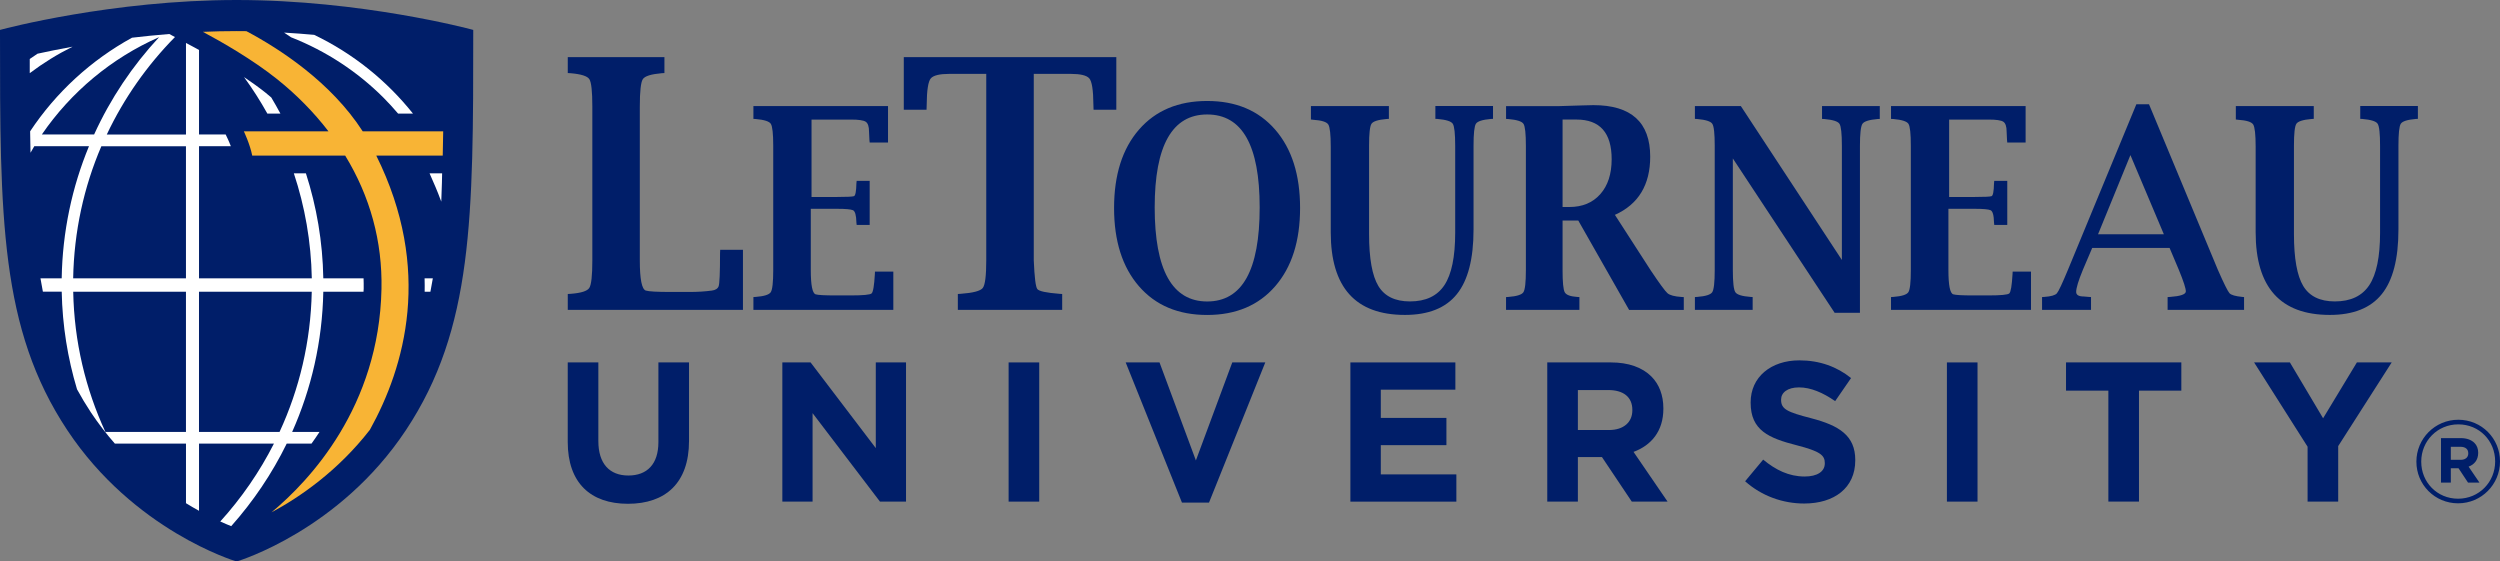
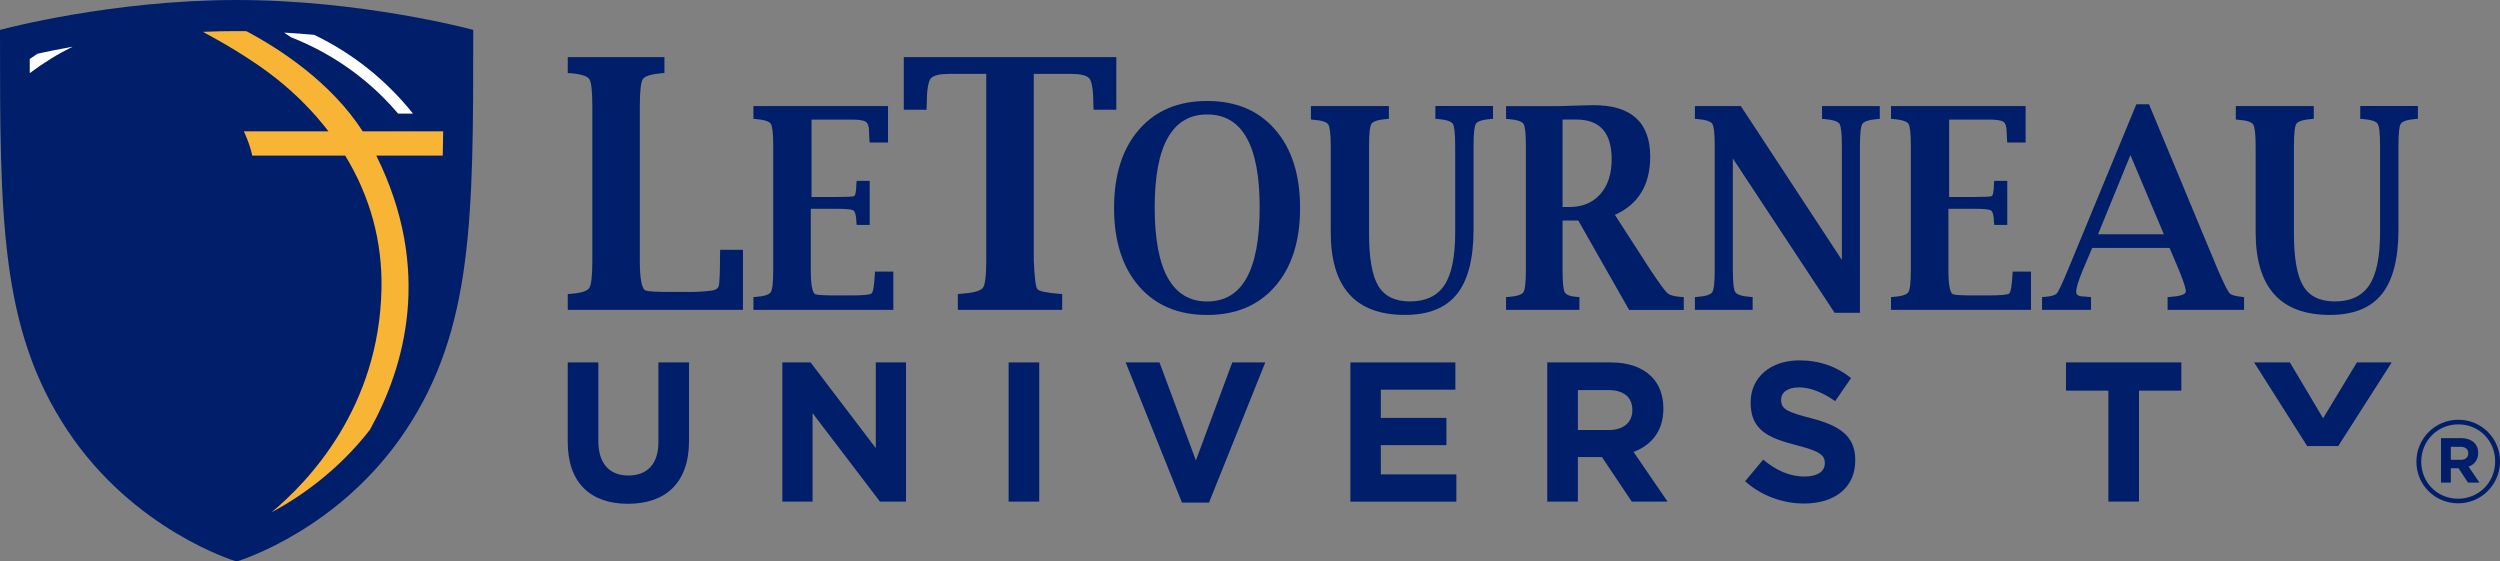
<svg xmlns="http://www.w3.org/2000/svg" id="Layer_2" data-name="Layer 2" viewBox="0 0 979.94 220.07">
  <rect x="0" y="0" width="979.94" height="220.07" fill="#808080" stroke="none" />
  <defs>
    <style>
      .cls-1 {
        fill: #f8b435;
      }

      .cls-1, .cls-2, .cls-3 {
        stroke-width: 0px;
      }

      .cls-2 {
        fill: #fff;
      }

      .cls-3 {
        fill: #001e69;
      }
    </style>
  </defs>
  <g id="Layer_2-2" data-name="Layer 2">
    <g>
      <g>
        <g>
          <path class="cls-3" d="M222.54,173.23v-31.18h12v30.86c0,8.89,4.44,13.48,11.77,13.48s11.77-4.44,11.77-13.09v-31.25h12v30.79c0,16.52-9.27,24.63-23.93,24.63s-23.61-8.18-23.61-24.24Z" />
          <path class="cls-3" d="M306.66,142.06h11.07l25.56,33.59v-33.59h11.85v54.56h-10.21l-26.42-34.68v34.68h-11.85v-54.56Z" />
          <path class="cls-3" d="M395.35,142.06h12v54.56h-12v-54.56Z" />
          <path class="cls-3" d="M441.25,142.06h13.25l14.26,38.42,14.26-38.42h12.94l-22.06,54.95h-10.6l-22.06-54.95Z" />
          <path class="cls-3" d="M529.32,142.06h41.15v10.68h-29.23v11.07h25.72v10.68h-25.72v11.46h29.62v10.68h-41.54v-54.56Z" />
          <path class="cls-3" d="M606.48,142.06h24.94c6.94,0,12.31,1.95,15.9,5.53,3.04,3.04,4.68,7.33,4.68,12.47v.16c0,8.81-4.75,14.34-11.69,16.91l13.33,19.48h-14.03l-11.69-17.46h-9.43v17.46h-12v-54.56ZM630.64,168.56c5.85,0,9.2-3.12,9.2-7.72v-.16c0-5.14-3.59-7.79-9.43-7.79h-11.92v15.67h12.16Z" />
          <path class="cls-3" d="M684.03,188.66l7.09-8.5c4.91,4.05,10.05,6.62,16.29,6.62,4.91,0,7.87-1.95,7.87-5.14v-.16c0-3.04-1.87-4.6-10.99-6.94-10.99-2.81-18.08-5.85-18.08-16.68v-.16c0-9.9,7.95-16.45,19.1-16.45,7.95,0,14.73,2.49,20.26,6.94l-6.23,9.04c-4.83-3.35-9.59-5.38-14.18-5.38s-7.01,2.1-7.01,4.75v.16c0,3.59,2.34,4.75,11.77,7.17,11.07,2.88,17.3,6.86,17.3,16.37v.16c0,10.83-8.26,16.91-20.03,16.91-8.26,0-16.6-2.88-23.15-8.73Z" />
-           <path class="cls-3" d="M763.14,142.06h12v54.56h-12v-54.56Z" />
          <path class="cls-3" d="M826.43,153.12h-16.6v-11.07h45.2v11.07h-16.6v43.49h-12v-43.49Z" />
-           <path class="cls-3" d="M904.52,175.1l-20.97-33.05h14.03l13.02,21.9,13.25-21.9h13.64l-20.97,32.81v21.75h-12v-21.51Z" />
+           <path class="cls-3" d="M904.52,175.1l-20.97-33.05h14.03l13.02,21.9,13.25-21.9h13.64l-20.97,32.81h-12v-21.51Z" />
        </g>
        <g>
          <path class="cls-3" d="M291.22,121.46h-68.67v-6.22l1.14-.07c4.06-.31,6.49-1.07,7.29-2.3.8-1.22,1.2-4.8,1.2-10.75v-60.37c0-5.95-.39-9.52-1.17-10.72-.78-1.2-3.22-1.98-7.32-2.33l-1.14-.07v-6.23h37.89v6.23l-1.09.07c-4.14.36-6.6,1.13-7.38,2.33-.78,1.2-1.18,4.77-1.18,10.72v60.3c0,7.41.79,11.36,2.37,11.85,1.17.36,4.39.54,9.65.54h7.53c3.07,0,5.97-.18,8.68-.54,1.4-.18,2.29-.74,2.66-1.67.37-.94.56-5.29.56-13.05l.06-1.27h8.92v23.56Z" />
          <path class="cls-3" d="M350.17,121.46h-54.85v-5.02l.92-.06c3.27-.25,5.23-.87,5.88-1.85.65-.99.97-3.88.97-8.67v-48.69c0-4.8-.32-7.68-.95-8.64-.63-.97-2.6-1.59-5.9-1.88l-.92-.05v-5.02h52.76v14.3h-7.19l-.1-1.02c-.1-1.84-.15-2.91-.15-3.24,0-2.02-.43-3.31-1.29-3.89-.86-.58-2.79-.86-5.8-.86h-15.45v30.34h10.01c3.85,0,6.06-.11,6.63-.32.57-.22.88-1.88.95-4.98l.1-1.02h5.1v17.27h-5.1l-.1-.97c-.07-2.84-.52-4.44-1.37-4.8-.85-.36-2.92-.54-6.21-.54h-10.3v23.97c0,5.97.63,9.16,1.9,9.55.94.29,3.52.43,7.75.43h6.04c4.83,0,7.55-.26,8.14-.78.6-.52,1.02-3.03,1.28-7.53l.05-1.03h7.19v15Z" />
          <path class="cls-3" d="M386.62,28.96h-14.52c-3.74,0-6.14.57-7.2,1.71-1.06,1.14-1.62,4.63-1.66,10.47l-.06,1.87h-8.92v-20.62h83.31v20.62h-8.92l-.06-1.87c-.04-5.85-.59-9.34-1.66-10.47-1.06-1.14-3.46-1.71-7.2-1.71h-14.52v73.09c.28,6.65.74,10.4,1.39,11.25.64.85,3.53,1.47,8.67,1.87l1.08.07v6.22h-40.9v-6.22l1.08-.07c4.9-.35,7.8-1.12,8.7-2.3.9-1.18,1.36-4.76,1.36-10.75V28.96Z" />
          <path class="cls-3" d="M473.17,123.46c-11.3,0-20.21-3.75-26.72-11.25-6.51-7.5-9.76-17.73-9.76-30.69s3.25-23.23,9.76-30.71c6.51-7.49,15.42-11.23,26.72-11.23s20.16,3.74,26.67,11.23c6.51,7.49,9.76,17.72,9.76,30.71s-3.25,23.18-9.76,30.69c-6.51,7.5-15.4,11.25-26.67,11.25ZM473.19,118.17c6.87,0,12.02-3.07,15.44-9.21,3.42-6.14,5.13-15.35,5.13-27.63s-1.71-21.29-5.13-27.36c-3.42-6.07-8.57-9.1-15.44-9.1s-11.98,3.04-15.42,9.1c-3.44,6.07-5.16,15.19-5.16,27.36s1.72,21.49,5.16,27.63c3.44,6.14,8.58,9.21,15.42,9.21Z" />
          <path class="cls-3" d="M513.85,41.57h30.56v5.02l-.88.05c-3.33.29-5.3.91-5.94,1.88-.64.97-.95,3.85-.95,8.64v34.54c0,9.59,1.22,16.4,3.65,20.42,2.44,4.02,6.56,6.03,12.38,6.03,6.19,0,10.7-2.13,13.51-6.39,2.81-4.25,4.22-11.09,4.22-20.5v-34.11c0-4.8-.32-7.68-.95-8.64-.63-.97-2.61-1.59-5.95-1.88l-.87-.05v-5.02h22.59v5.02l-.87.05c-3.27.29-5.21.91-5.83,1.88-.62.97-.93,3.85-.93,8.64v32.82c0,11.48-2.18,19.92-6.53,25.32-4.35,5.43-11.14,8.15-20.36,8.15-19.38,0-29.08-10.8-29.08-32.39v-33.52c0-4.82-.33-7.74-.97-8.74-.65-1.01-2.61-1.62-5.88-1.84l-.92-.11v-5.29Z" />
          <path class="cls-3" d="M612.49,86.43v19.43c0,4.76.28,7.66.85,8.7.57,1.04,2.19,1.65,4.88,1.83l.87.06v5.02h-28.76v-5.02l.93-.06c3.27-.25,5.23-.87,5.88-1.85.65-.99.97-3.88.97-8.67v-48.69c0-4.8-.31-7.68-.94-8.64-.63-.97-2.6-1.59-5.9-1.88l-.93-.05v-5.02h20.94l8.89-.27,4.42-.11c14.83,0,22.25,6.74,22.25,20.21,0,5.5-1.15,10.15-3.45,13.96-2.3,3.81-5.76,6.76-10.39,8.84l14.04,21.76c3.47,5.18,5.66,8.17,6.58,8.96.92.79,2.75,1.28,5.46,1.46l.92.06v5.02h-21.43l-19.92-35.03h-6.17ZM612.49,81.14h2.67c5.08,0,9.12-1.67,12.1-5.02,2.98-3.35,4.47-7.92,4.47-13.71,0-10.36-4.6-15.55-13.8-15.55h-5.44v34.28Z" />
          <path class="cls-3" d="M719.12,122.59l-39.89-60.48v43.75c0,4.8.33,7.69.98,8.67.65.99,2.62,1.6,5.92,1.85l.87.06v5.02h-22.64v-5.02l.92-.06c3.27-.25,5.23-.87,5.88-1.85.64-.99.97-3.88.97-8.67v-48.69c0-4.8-.31-7.68-.95-8.64-.63-.97-2.6-1.59-5.9-1.88l-.92-.05v-5.02h18.01l39.6,60.32v-44.72c0-4.8-.31-7.68-.94-8.64-.63-.97-2.6-1.59-5.92-1.88l-.92-.05v-5.02h22.64v5.02l-.88.05c-3.29.29-5.27.91-5.92,1.88-.65.97-.98,3.85-.98,8.64v65.42h-9.96Z" />
          <path class="cls-3" d="M796.08,121.46h-54.85v-5.02l.93-.06c3.27-.25,5.23-.87,5.87-1.85.65-.99.97-3.88.97-8.67v-48.69c0-4.8-.31-7.68-.94-8.64-.63-.97-2.6-1.59-5.9-1.88l-.93-.05v-5.02h52.76v14.3h-7.19l-.1-1.02c-.1-1.84-.15-2.91-.15-3.24,0-2.02-.43-3.31-1.28-3.89-.86-.58-2.79-.86-5.81-.86h-15.45v30.34h10.01c3.85,0,6.07-.11,6.63-.32.57-.22.88-1.88.95-4.98l.1-1.02h5.1v17.27h-5.1l-.1-.97c-.06-2.84-.52-4.44-1.37-4.8-.85-.36-2.92-.54-6.21-.54h-10.29v23.97c0,5.97.63,9.16,1.9,9.55.94.29,3.52.43,7.75.43h6.05c4.83,0,7.55-.26,8.15-.78.59-.52,1.02-3.03,1.28-7.53l.05-1.03h7.19v15Z" />
          <path class="cls-3" d="M820.1,97.17l-3.65,8.57c-1.76,4.25-2.64,7.16-2.64,8.7,0,1.19,1.02,1.78,3.06,1.78.29.04.91.09,1.84.16l.92.06v5.02h-19.19v-5.02l.92-.06c2.59-.18,4.22-.65,4.88-1.4.67-.76,2.11-3.84,4.35-9.23l26.81-64.88h4.96l27.01,64.94c2.36,5.36,3.88,8.4,4.54,9.12.66.72,2.36,1.2,5.08,1.46l.63.06v5.02h-29.97v-5.02l.92-.06c4.08-.29,6.15-.99,6.22-2.11.07-1.08-.86-3.94-2.77-8.59l-3.6-8.52h-30.33ZM822.37,91.83h25.81l-13.11-31.04-12.69,31.04Z" />
          <path class="cls-3" d="M876.38,41.57h30.56v5.02l-.88.05c-3.33.29-5.3.91-5.94,1.88-.64.97-.95,3.85-.95,8.64v34.54c0,9.59,1.22,16.4,3.65,20.42,2.44,4.02,6.56,6.03,12.38,6.03,6.19,0,10.7-2.13,13.51-6.39,2.81-4.25,4.22-11.09,4.22-20.5v-34.11c0-4.8-.31-7.68-.95-8.64-.63-.97-2.61-1.59-5.95-1.88l-.87-.05v-5.02h22.59v5.02l-.87.05c-3.27.29-5.21.91-5.83,1.88-.62.97-.92,3.85-.92,8.64v32.82c0,11.48-2.18,19.92-6.53,25.32-4.36,5.43-11.14,8.15-20.36,8.15-19.38,0-29.08-10.8-29.08-32.39v-33.52c0-4.82-.33-7.74-.97-8.74-.65-1.01-2.61-1.62-5.88-1.84l-.92-.11v-5.29Z" />
        </g>
        <g>
          <path class="cls-3" d="M185.5,11.73v.85c0,72.49,0,116.25-26.38,156.01-26.07,39.32-65.67,51.28-66.07,51.4l-.31.09-.31-.09c-.4-.12-40-12.07-66.07-51.4C0,128.83,0,85.07,0,12.58v-.85l.82-.22c.43-.12,43.12-11.51,91.93-11.51s91.51,11.39,91.93,11.51l.82.22Z" />
          <g>
            <path class="cls-1" d="M173.7,51.49h-31.52c-12.44-19.31-32.54-32.33-45.59-39.27-1.28-.02-2.56-.03-3.84-.03-4.47,0-8.89.1-13.22.29,7.56,4.04,19.48,10.89,28.98,18.46,7.68,6.13,14.48,13.03,20.25,20.55h-33.17s2.45,5.16,3.27,9.5h36.44c9.82,16.08,14.61,33.68,14.23,52.32-.95,46.15-28.11,75.04-43.12,87.53,11-5.92,25.98-16.14,38.58-32.37,13.73-24.72,24.67-62.83,2.5-107.48h26.05c.08-3.1.13-6.27.18-9.5Z" />
            <g>
-               <path class="cls-2" d="M166.46,114.35h2.25c.34-1.72.65-3.47.95-5.24h-3.23c.05,1.77.06,3.51.03,5.24Z" />
              <path class="cls-2" d="M14.71,21.05c-1.03.68-2.05,1.36-3.05,2.07,0,1.87,0,3.73,0,5.56,5.24-3.96,10.86-7.44,16.8-10.38-5.52,1-10.18,1.96-13.75,2.75Z" />
-               <path class="cls-2" d="M109.91,44.52c-1.14-2.13-2.33-4.24-3.57-6.3-.73-.61-1.43-1.24-2.18-1.83-2.68-2.14-5.57-4.2-8.51-6.18,3.33,4.57,6.39,9.35,9.15,14.32h5.1Z" />
              <path class="cls-2" d="M114.13,14.63c13.7,5.37,26.03,13.49,36.25,23.72,1.97,1.98,3.85,4.04,5.66,6.17h5.83c-10.36-12.99-23.58-23.61-38.72-30.86-3.82-.35-7.78-.64-11.8-.88.91.58,1.85,1.24,2.78,1.86Z" />
-               <path class="cls-2" d="M168.38,67.95c2.07,4.78,2.73,6.08,4.59,11.09.28-6.64.28-9.35.33-11.09h-4.91Z" />
-               <path class="cls-2" d="M122.09,173.9c1.07-1.48,2.12-3.01,3.16-4.6h-10.73c7.52-16.87,11.83-35.43,12.21-54.96h15.76c.01-.4.06-.78.07-1.19.03-1.36-.02-2.7-.05-4.05h-15.78c-.24-14.34-2.63-28.15-6.82-41.16h-4.73c4.32,12.98,6.78,26.8,7.04,41.16h-44.21v-51.79h12.48c-.48-1.24-.94-2.3-1.2-2.84l-.83-1.76h-10.45V19.58c-.59-.32-1.2-.66-1.76-.96l-3.35-1.79v35.89h-31.04c6.71-14.2,15.78-27.09,26.72-38.2l-2.22-1.19c-5.05.41-9.98.89-14.62,1.45-16.09,8.83-29.81,21.45-39.93,36.69.04,2.85.09,5.66.15,8.4.49-.86.97-1.73,1.49-2.57h21.43c-6.63,16.02-10.39,33.48-10.7,51.79h-8.32c.3,1.77.61,3.52.95,5.24h7.38c.26,13.28,2.34,26.1,6,38.26,1.66,3.05,3.46,6.06,5.43,9.04,2.97,4.47,6.14,8.54,9.41,12.26h27.87v23.35c1.77,1.09,3.48,2.08,5.11,2.98v-26.33h29.36c-5.64,11.11-12.73,21.36-21.03,30.52,1.65.75,3.08,1.35,4.29,1.83,8.64-9.72,16-20.58,21.75-32.35h9.71ZM16.4,52.72c11.4-16.65,27.32-29.95,45.96-38.16-10.43,11.22-19.06,24.09-25.47,38.16h-20.49ZM72.89,169.3h-31.58c-7.76-16.8-12.24-35.38-12.61-54.96h44.19v54.96ZM72.89,109.11H28.68c.33-18.35,4.2-35.84,11.05-51.79h33.16v51.79ZM78,169.3v-54.96h44.2c-.39,19.58-4.86,38.16-12.62,54.96h-31.58Z" />
            </g>
          </g>
        </g>
      </g>
      <path class="cls-3" d="M947.17,181v-.09c0-8.92,7.24-16.38,16.43-16.38s16.34,7.38,16.34,16.29v.09c0,8.92-7.24,16.38-16.43,16.38s-16.34-7.38-16.34-16.29ZM978.04,180.91v-.09c0-8.01-6.2-14.48-14.44-14.48s-14.53,6.56-14.53,14.57v.09c0,8.01,6.2,14.48,14.44,14.48s14.53-6.56,14.53-14.57ZM956.81,171.73h7.74c2.35,0,4.16.68,5.39,1.9.95.95,1.45,2.26,1.45,3.8v.09c0,2.81-1.54,4.57-3.76,5.39l4.25,6.25h-4.48l-3.71-5.61h-3.03v5.61h-3.85v-17.42ZM964.51,180.24c1.95,0,2.99-1.04,2.99-2.49v-.09c0-1.67-1.18-2.53-3.08-2.53h-3.76v5.11h3.85Z" />
    </g>
  </g>
</svg>